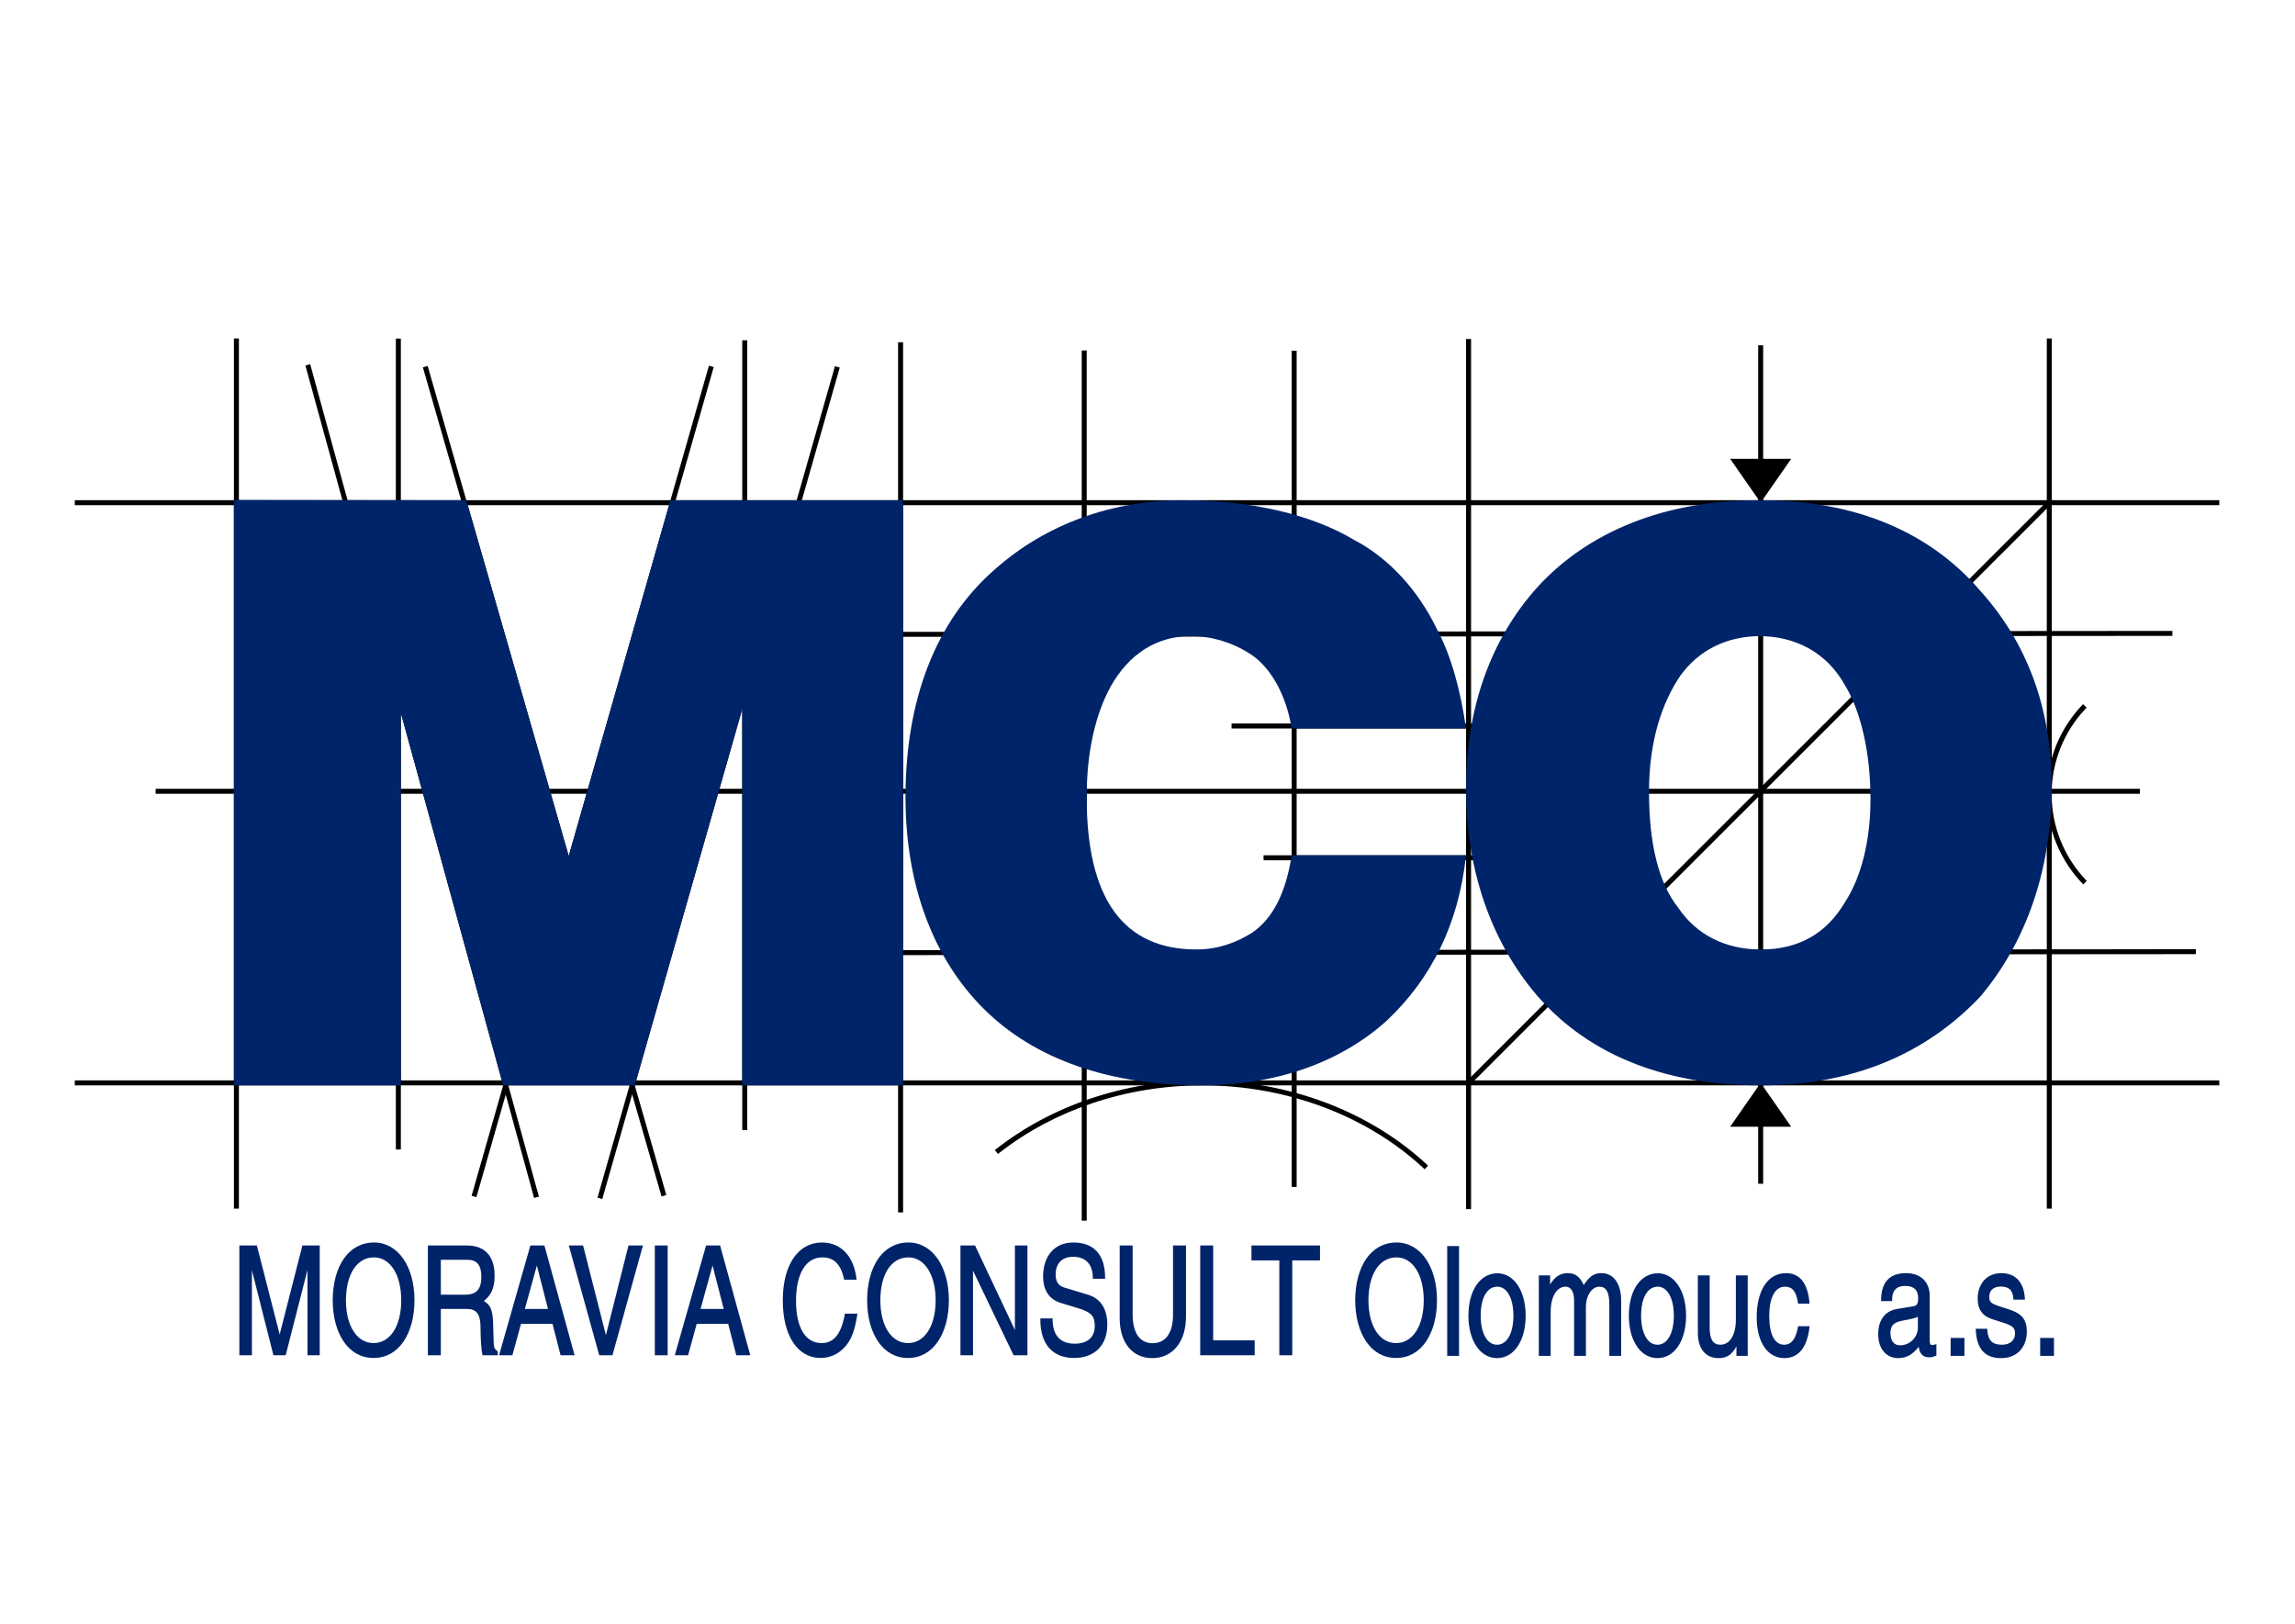
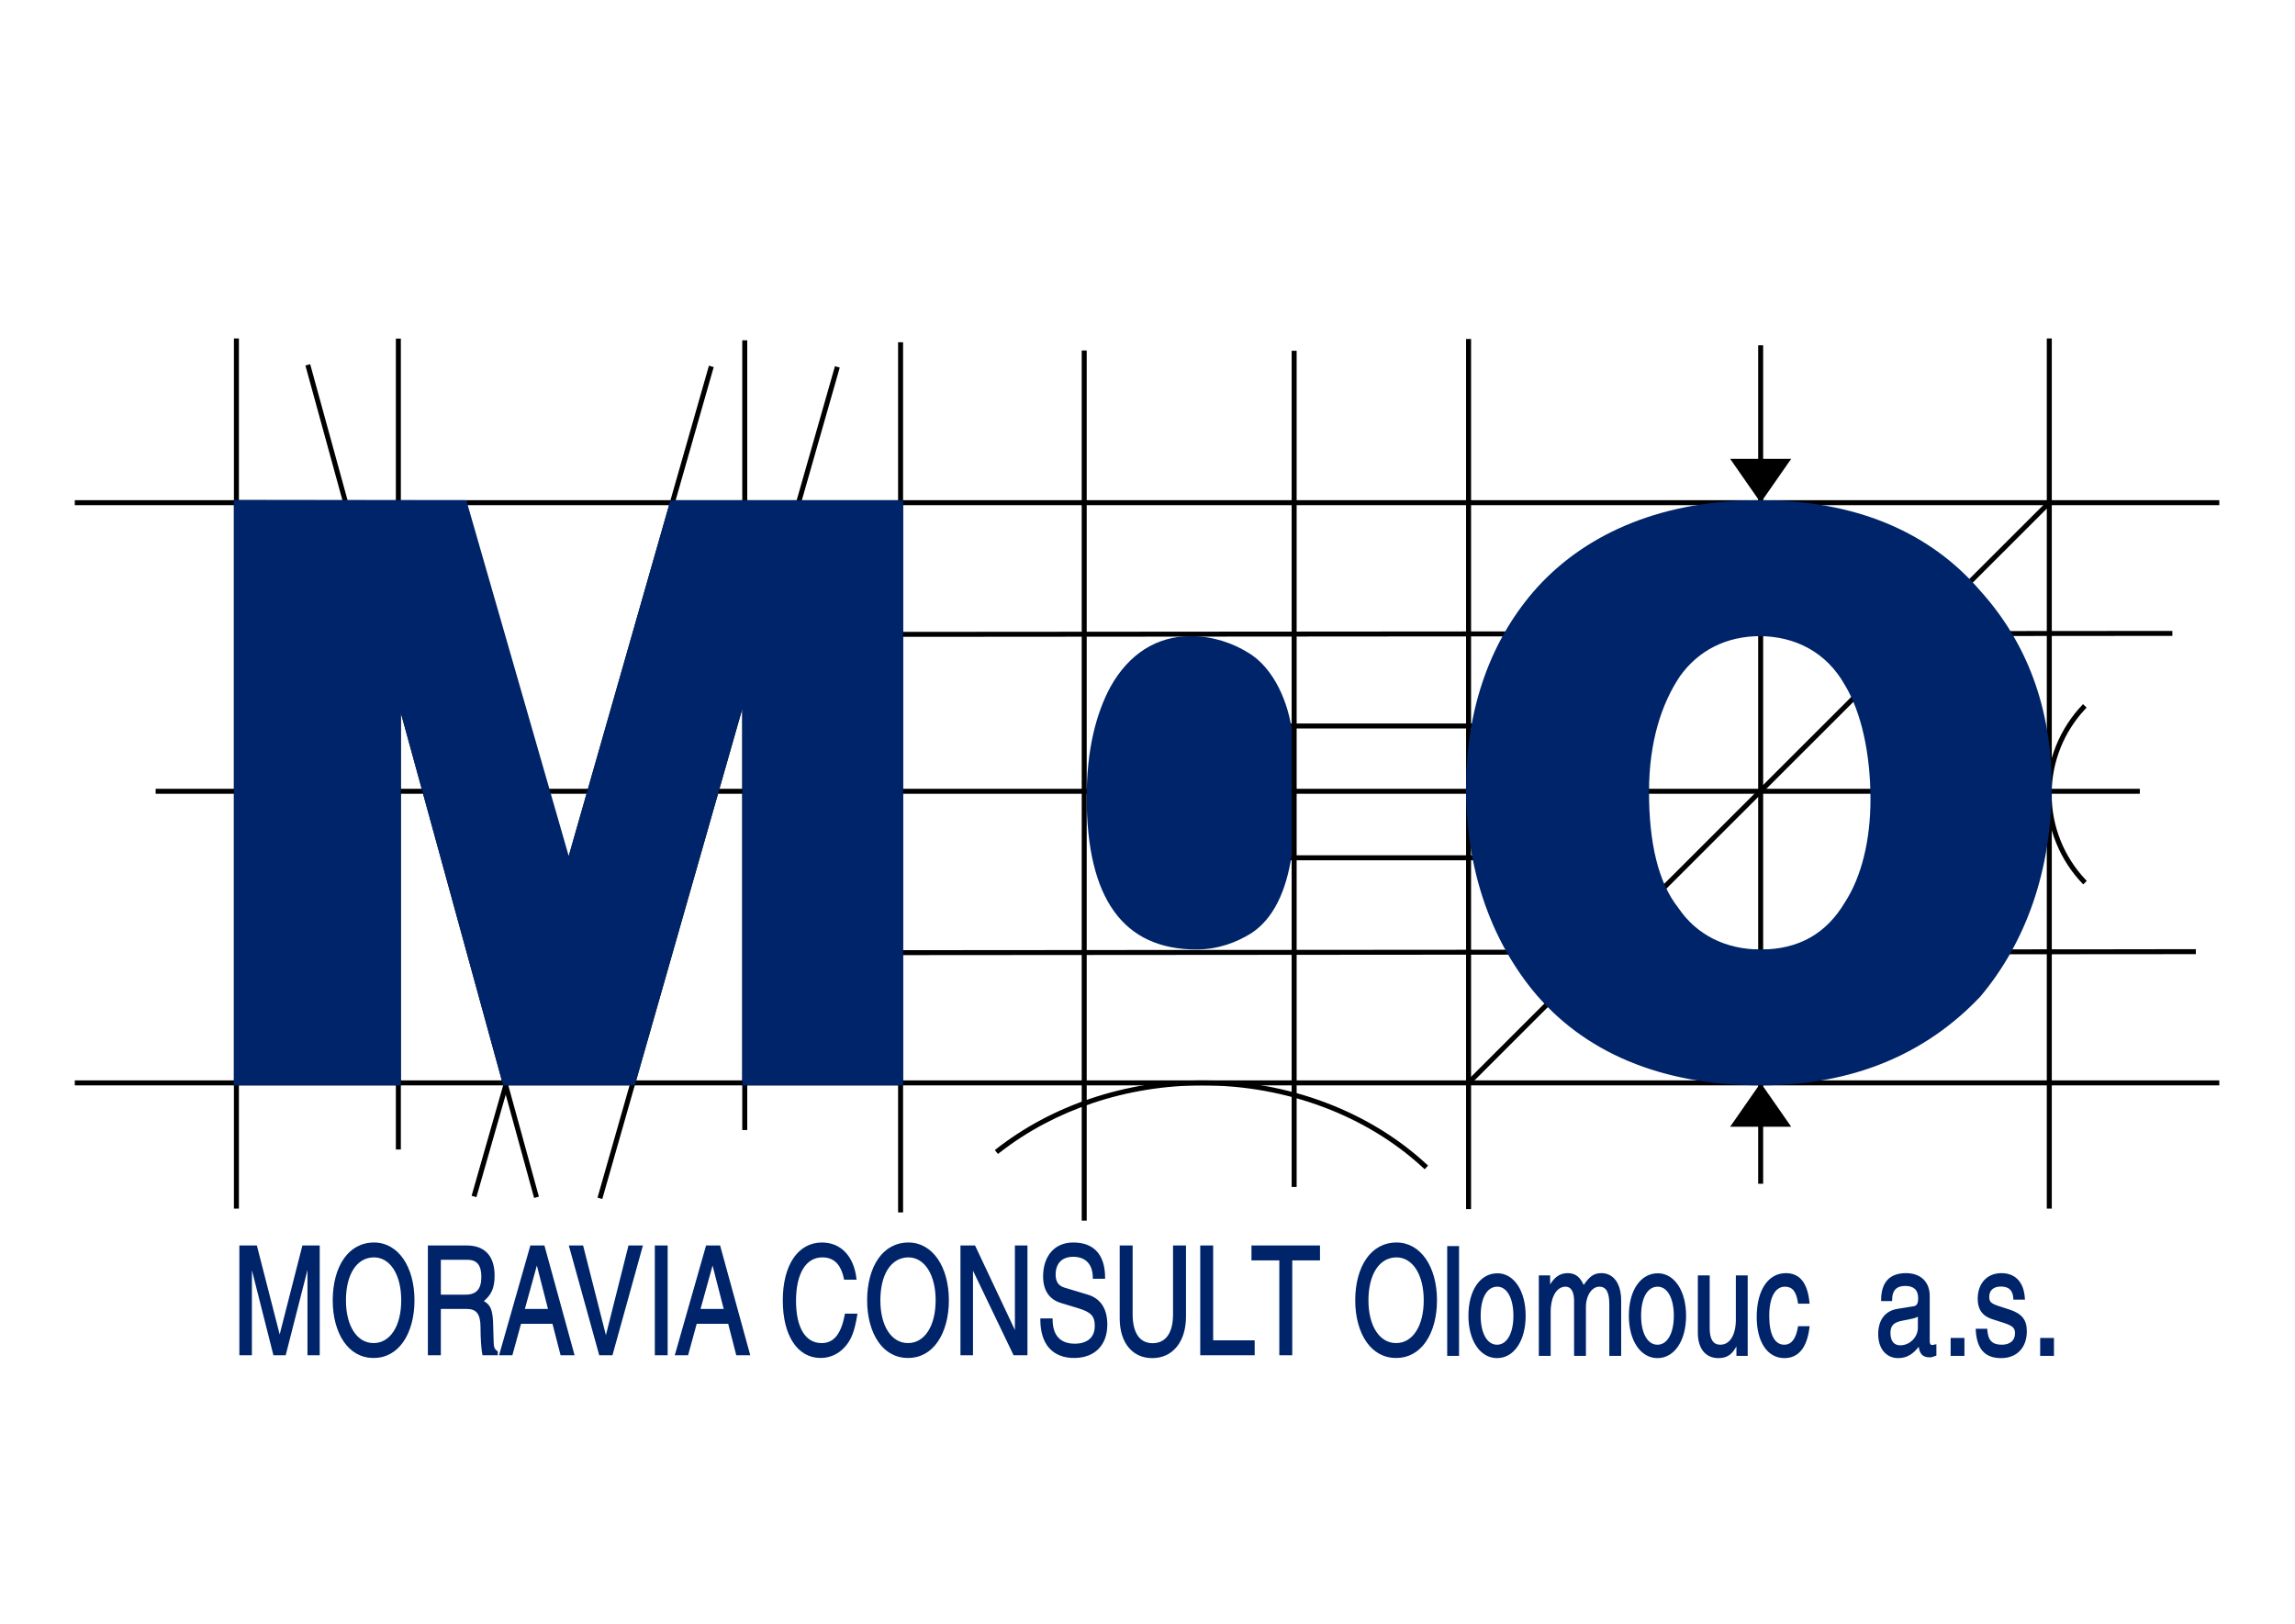
<svg xmlns="http://www.w3.org/2000/svg" xml:space="preserve" width="212px" height="150px" version="1.1" style="shape-rendering:geometricPrecision;         text-rendering:geometricPrecision;         image-rendering:optimizeQuality; fill-rule:evenodd;         clip-rule:evenodd" viewBox="0 0 800 565.66">
  <defs>
    <style type="text/css"> .fil0 {fill:black} .fil2
            {fill:#002469} .fil1 {fill:#002469;fill-rule:nonzero} </style>
  </defs>
  <g id="Layer_x0020_1">
    <polygon class="fil0" points="26.07,376.4 773.61,376.4             773.61,377.27 773.61,378.14 26.07,378.14 26.07,377.27             26.07,376.95 " />
    <polygon class="fil0" points="26.07,174.16 773.61,174.16             773.61,175.03 773.61,175.9 26.07,175.9 26.07,175.03             26.07,174.72 " />
    <polygon class="fil0" points="295.09,331.02 765.44,330.67             765.44,331.53 765.44,332.4 295.09,332.75 295.09,331.89 " />
    <polygon class="fil0" points="295.7,220.08 757.25,219.73             757.25,220.59 757.25,221.46 295.7,221.81 295.7,220.95 " />
    <polygon class="fil0" points="440.46,297.94 565.82,297.94             565.82,298.81 565.82,299.68 440.46,299.68 440.46,298.81             440.46,298.49 " />
    <polygon class="fil0" points="429.3,252 568.59,252             568.59,252.87 568.59,253.74 429.3,253.74 429.3,252.87             429.3,252.55 " />
    <polygon class="fil0" points="54.26,274.76 745.91,274.76             745.91,275.63 745.91,276.5 54.26,276.5 54.26,275.63             54.26,275.31 " />
    <polygon class="fil0" points="451.99,122.08 451.99,413.54             451.12,413.54 450.25,413.54 450.25,122.08 451.12,122.08             451.43,122.08 " />
    <polygon class="fil0" points="81.54,421.1 81.54,117.79             82.41,117.79 83.28,117.79 83.28,421.1 82.73,421.1             82.41,421.1 " />
    <polygon class="fil0" points="137.99,400.49 137.99,117.84             138.86,117.84 139.73,117.84 139.73,400.49 139.17,400.49             138.86,400.49 " />
    <polygon class="fil0" points="258.74,393.71 258.74,118.43             259.61,118.43 260.48,118.43 260.48,393.71 259.93,393.71             259.61,393.71 " />
    <polygon class="fil0" points="377.07,425.29 377.07,121.98             377.94,121.98 378.81,121.98 378.81,425.29 378.26,425.29             377.94,425.29 " />
    <polygon class="fil0" points="511.05,421.28 511.05,117.97             511.92,117.97 512.79,117.97 512.79,421.28 512.24,421.28             511.92,421.28 " />
    <polygon class="fil0" points="612.87,412.43 612.87,120.17             613.74,120.17 614.61,120.17 614.61,412.43 614.06,412.43             613.74,412.43 " />
    <polygon class="fil0" points="713.48,421.1 713.48,117.79             714.35,117.79 715.22,117.79 715.22,421.1 714.67,421.1             714.35,421.1 " />
    <polygon class="fil0" points="510.42,377.52 714.55,173.57             715.17,174.18 715.78,174.8 511.64,378.75 511.03,378.14 " />
    <polygon class="fil0" points="186.18,417.38 106.46,127.22             107.3,126.99 108.13,126.77 187.85,416.93 187.31,417.07             187.02,417.15 " />
-     <polygon class="fil0" points="230.6,416.86 147.41,127.86             148.25,127.62 149.08,127.39 232.28,416.39 231.73,416.54             231.44,416.62 " />
    <polygon class="fil0" points="164.39,416.63 247.12,127.28             247.95,127.52 248.79,127.76 166.07,417.11 165.23,416.87 " />
    <polygon class="fil0" points="208.28,417.28 291.05,127.46             291.88,127.7 292.72,127.94 209.95,417.75 209.12,417.51 " />
    <polygon class="fil0" points="313.06,422.42 313.06,119.11             313.93,119.11 314.8,119.11 314.8,422.42 314.25,422.42             313.93,422.42 " />
    <path class="fil0" d="M726.18 308.08c-4.1,-4.21 -7.29,-9.14             -9.45,-14.48 -2.17,-5.34 -3.31,-11.09 -3.31,-16.96 0,-5.86             1.14,-11.59 3.29,-16.92 2.16,-5.33 5.33,-10.25             9.4,-14.46l0.62 0.6 0.63 0.6c-0.21,0.22 -0.42,0.44             -0.62,0.66 -3.62,3.9 -6.46,8.39 -8.42,13.24 -2.07,5.12             -3.16,10.64 -3.16,16.28 0,5.64 1.1,11.18 3.18,16.31 2.03,5             4.99,9.62 8.77,13.6l0.31 0.32 -0.31 0.3 -0.31 0.31 -0.62             0.6z" />
    <path class="fil0" d="M346.79 400.69c9.85,-7.81 21.23,-13.88             33.51,-18 12.28,-4.12 25.45,-6.29 38.86,-6.29 14.95,0             29.57,2.7 42.96,7.75 13.41,5.07 25.59,12.5 35.68,21.96l-0.59             0.63 -0.6 0.64c-0.24,-0.23 -0.48,-0.46 -0.73,-0.68             -9.77,-8.99 -21.5,-16.06 -34.37,-20.92 -13.2,-4.99             -27.6,-7.64 -42.35,-7.64 -13.23,0 -26.22,2.13 -38.31,6.19             -11.75,3.95 -22.66,9.7 -32.16,17.08 -0.27,0.21 -0.55,0.42             -0.82,0.64l-0.54 -0.68 -0.54 -0.68z" />
    <polygon class="fil0" points="613.74,175.03 608.42,167.39             603.1,159.74 613.74,159.74 624.38,159.74 619.06,167.39 " />
    <polygon class="fil0" points="613.74,377.27 619.06,384.91             624.38,392.56 613.74,392.56 603.1,392.56 608.42,384.91 " />
    <path class="fil1" d="M111.45 434.27l0 37.62 0 0.32 -0.31 0             -3.64 0 -0.32 0 0 -0.32 0 -22.22 0 -7.18 -7.53 29.48 -0.06             0.24 -0.25 0 -3.79 0 -0.24 0 -0.06 -0.24 -7.44 -29.4 0 4.69             0 24.63 0 0.32 -0.31 0 -3.74 0 -0.32 0 0 -0.32 0 -37.62 0             -0.32 0.32 0 5.53 0 0.25 0 0.06 0.24 7.89 30.77 7.86 -30.77             0.06 -0.24 0.24 0 5.49 0 0.31 0 0 0.32zm604.53 32.23l0 5.6 0             0.32 -0.32 0 -4.17 0 -0.32 0 0 -0.32 0 -5.6 0 -0.32 0.32 0             4.17 0 0.32 0 0 0.32zm-10.85 -7.39c0.97,1.24 1.39,2.78             1.39,4.77 0,2.83 -0.87,5.16 -2.42,6.79 -1.56,1.62 -3.8,2.54             -6.53,2.54 -2.79,0 -4.92,-0.76 -6.4,-2.39 -1.47,-1.61             -2.29,-4.08 -2.46,-7.51l-0.02 -0.33 0.33 0 3.4 0 0.3 0 0.02             0.3c0.11,1.86 0.55,3.19 1.36,4.03 0.81,0.84 2.03,1.23             3.71,1.23 1.45,0 2.6,-0.38 3.39,-1.07 0.77,-0.68 1.2,-1.67             1.2,-2.91 0,-0.93 -0.21,-1.59 -0.76,-2.11 -0.6,-0.56             -1.59,-1.01 -3.15,-1.52l0 0 -4.08 -1.31c-1.69,-0.55             -2.95,-1.4 -3.78,-2.58 -0.84,-1.17 -1.24,-2.66 -1.24,-4.48             0,-2.7 0.81,-4.94 2.25,-6.5 1.45,-1.58 3.53,-2.47 6.02,-2.47             2.47,0 4.44,0.81 5.84,2.34 1.39,1.51 2.19,3.73             2.34,6.56l0.02 0.33 -0.33 0 -3.4 0 -0.3 0 -0.01             -0.3c-0.07,-1.46 -0.46,-2.54 -1.17,-3.23 -0.72,-0.69             -1.78,-1.03 -3.23,-1.03 -1.26,0 -2.26,0.34 -2.95,0.96l0             0c-0.68,0.6 -1.05,1.49 -1.05,2.6 0,0.88 0.14,1.47 0.62,1.94             0.51,0.5 1.41,0.9 2.9,1.38l3.54 1.15 0 0c2.17,0.7 3.68,1.6             4.65,2.82zm-20.36 7.39l0 5.6 0 0.32 -0.32 0 -4.18 0 -0.31 0             0 -0.32 0 -5.6 0 -0.32 0.31 0 4.18 0 0.32 0 0 0.32zm-18.06             0.42c1.12,-1.12 1.83,-2.66 1.83,-4.3l0 -3.86c-0.31,0.2             -0.7,0.36 -1.24,0.52 -0.85,0.25 -2.11,0.5 -4.11,0.87l0             0c-1.54,0.28 -2.6,0.72 -3.27,1.41 -0.65,0.68 -0.94,1.61             -0.94,2.89 0,1.4 0.32,2.48 0.9,3.21 0.58,0.71 1.43,1.09             2.52,1.09 1.66,0 3.19,-0.71 4.31,-1.83zm8.29 1.83l0 3.35 0             0.22 -0.2 0.08c-0.5,0.18 -0.85,0.32 -1.18,0.41l0             0c-0.34,0.09 -0.63,0.13 -0.97,0.13 -1.29,0 -2.21,-0.33             -2.84,-1.09 -0.51,-0.59 -0.82,-1.44 -0.98,-2.59 -1,1.27             -1.99,2.21 -3.05,2.85 -1.24,0.75 -2.57,1.1 -4.11,1.1 -2.11,0             -3.85,-0.84 -5.07,-2.31 -1.21,-1.46 -1.89,-3.54 -1.89,-6.03             0,-2.45 0.59,-4.46 1.7,-5.96 1.12,-1.51 2.77,-2.48             4.87,-2.84l0 0 5.78 -0.94 0 0c0.56,-0.09 0.95,-0.33             1.19,-0.75 0.27,-0.46 0.39,-1.15 0.39,-2.09 0,-1.4             -0.38,-2.46 -1.12,-3.17 -0.75,-0.71 -1.88,-1.07 -3.37,-1.07             -1.45,0 -2.6,0.34 -3.38,1.12 -0.78,0.78 -1.21,2.03             -1.21,3.86l0 0.31 -0.31 0 -3.21 0 -0.31 0 0 -0.31c0,-3.21             0.77,-5.51 2.17,-7.05 1.51,-1.64 3.72,-2.39 6.49,-2.39             2.56,0 4.63,0.76 6.06,2.13 1.43,1.38 2.22,3.37 2.22,5.84l0             15.77c0,0.47 0.08,0.81 0.23,1.03l0 0c0.13,0.19 0.32,0.28             0.57,0.28 0.22,0 0.39,-0.04 0.88,-0.14l0.27 -0.06 0.38 -0.08             0 0.39zm-47.95 -6.66l3.4 0 0.35 0 -0.04 0.35c-0.42,3.54             -1.36,6.21 -2.81,8.01 -1.48,1.83 -3.47,2.76 -5.95,2.76             -2.95,0 -5.38,-1.42 -7.06,-3.94 -1.65,-2.48 -2.58,-6.04             -2.58,-10.37 0,-4.65 0.98,-8.45 2.72,-11.11 1.77,-2.69             4.33,-4.2 7.45,-4.2 2.44,0 4.34,0.87 5.72,2.61 1.35,1.72             2.19,4.27 2.51,7.69l0.03 0.34 -0.34 0 -3.4 0 -0.28 0 -0.03             -0.27c-0.29,-2.01 -0.79,-3.44 -1.54,-4.35 -0.73,-0.89             -1.72,-1.3 -3.01,-1.3 -1.69,0 -3.04,0.92 -3.97,2.61             -0.97,1.76 -1.49,4.34 -1.49,7.61 0,3.25 0.49,5.78 1.4,7.49             0.89,1.65 2.18,2.52 3.82,2.52 1.24,0 2.25,-0.5 3.03,-1.49             0.82,-1.03 1.4,-2.6 1.76,-4.69l0.04 -0.27 0.27 0zm-17.83             -17.4l0 27.41 0 0.32 -0.31 0 -3.3 0 -0.32 0 0 -0.32 0             -2.96c-0.74,1.32 -1.48,2.26 -2.32,2.9 -1.09,0.83 -2.34,1.17             -3.97,1.17 -2.24,0 -4.04,-0.84 -5.28,-2.37 -1.21,-1.51             -1.88,-3.7 -1.88,-6.44l0 -19.71 0 -0.31 0.32 0 3.49 0 0.32 0             0 0.31 0 18.19c0,1.9 0.32,3.34 0.96,4.29 0.61,0.91 1.53,1.37             2.75,1.37 1.64,0 2.98,-0.83 3.91,-2.31 0.97,-1.52 1.5,-3.73             1.5,-6.44l0 -15.1 0 -0.31 0.32 0 3.5 0 0.31 0 0 0.31zm-27.35             21.16c1.02,-1.76 1.6,-4.31 1.6,-7.42 0,-3.09 -0.58,-5.64             -1.58,-7.41 -0.98,-1.73 -2.37,-2.71 -4.03,-2.71 -1.76,0             -3.2,0.95 -4.2,2.65 -1.03,1.76 -1.6,4.32 -1.6,7.47 0,3.11             0.58,5.66 1.6,7.42l0 0c0.99,1.72 2.4,2.69 4.11,2.69 1.7,0             3.11,-0.97 4.1,-2.69l0 0zm3.15 -18.01c1.72,2.62 2.72,6.3             2.72,10.59 0,4.33 -1,8.01 -2.74,10.61 -1.76,2.64 -4.26,4.17             -7.23,4.17 -2.96,0 -5.47,-1.54 -7.23,-4.18 -1.74,-2.6             -2.75,-6.28 -2.75,-10.6 0,-4.39 1,-8.07 2.76,-10.66             1.78,-2.62 4.32,-4.13 7.36,-4.13 2.9,0 5.37,1.56             7.11,4.2zm-19.91 5.29l0 18.97 0 0.32 -0.32 0 -3.49 0 -0.32 0             0 -0.32 0 -17.71c0,-2.09 -0.29,-3.64 -0.88,-4.65 -0.57,-0.95             -1.42,-1.43 -2.59,-1.43 -1.29,0 -2.45,0.76 -3.29,2l0             0c-0.87,1.28 -1.39,3.07 -1.39,5.08l0 16.71 0 0.32 -0.32 0             -3.5 0 -0.31 0 0 -0.32 0 -18.97c0,-1.56 -0.29,-2.78             -0.81,-3.61 -0.5,-0.79 -1.22,-1.21 -2.13,-1.21 -1.56,0             -2.85,0.85 -3.75,2.35 -0.94,1.55 -1.47,3.79 -1.47,6.51l0             14.93 0 0.32 -0.31 0 -3.5 0 -0.32 0 0 -0.32 0 -27.41 0 -0.31             0.32 0 3.3 0 0.32 0 0 0.31 0 2.84c0.74,-1.2 1.51,-2.11             2.36,-2.74 1.1,-0.82 2.33,-1.2 3.78,-1.2 1.36,0 2.47,0.34             3.41,1.1 0.83,0.67 1.52,1.65 2.14,3.02 1.06,-1.51 1.93,-2.51             2.83,-3.15 1.01,-0.72 2.04,-0.97 3.37,-0.97 2.12,0 3.85,0.93             5.05,2.61 1.17,1.65 1.82,4.02 1.82,6.93zm-39.16             12.72c1.02,-1.76 1.6,-4.31 1.6,-7.42 0,-3.09 -0.58,-5.64             -1.58,-7.41 -0.98,-1.73 -2.37,-2.71 -4.03,-2.71 -1.77,0             -3.2,0.95 -4.2,2.65 -1.03,1.76 -1.6,4.32 -1.6,7.47 0,3.11             0.58,5.66 1.6,7.42l0 0c0.99,1.72 2.4,2.69 4.11,2.69 1.7,0             3.11,-0.97 4.1,-2.69l0 0zm3.15 -18.01c1.72,2.62 2.72,6.3             2.72,10.59 0,4.33 -1,8.01 -2.74,10.61 -1.76,2.64 -4.26,4.17             -7.23,4.17 -2.96,0 -5.47,-1.54 -7.23,-4.18 -1.74,-2.6             -2.75,-6.28 -2.75,-10.6 0,-4.39 1,-8.07 2.76,-10.66             1.77,-2.62 4.32,-4.13 7.36,-4.13 2.9,0 5.37,1.56             7.11,4.2zm-20.5 -13.36l0 37.62 0 0.32 -0.32 0 -3.49 0 -0.32             0 0 -0.32 0 -37.62 0 -0.32 0.32 0 3.49 0 0.32 0 0             0.32zm-14.99 29.44c1.71,-2.61 2.68,-6.36 2.68,-10.88 0,-4.47             -0.97,-8.23 -2.66,-10.86 -1.67,-2.58 -4.03,-4.08 -6.83,-4.08             -2.96,0 -5.4,1.45 -7.09,4.01l0 0c-1.72,2.61 -2.69,6.38             -2.69,10.98 0,4.5 0.98,8.24 2.69,10.84 1.68,2.57 4.08,4.04             6.95,4.04 2.87,0 5.27,-1.47 6.95,-4.05zm3.41             -25.32c2.45,3.55 3.89,8.56 3.89,14.49 0,5.63 -1.35,10.85             -3.96,14.55 -2.4,3.4 -5.85,5.52 -10.29,5.52 -4.44,0             -7.89,-2.12 -10.29,-5.52 -2.61,-3.7 -3.96,-8.92 -3.96,-14.55             0,-5.8 1.35,-11 3.96,-14.67 2.44,-3.42 5.96,-5.51             10.48,-5.51 4.13,0 7.67,2.09 10.17,5.69zm-36.89 -4.33l0 4.56             0 0.31 -0.32 0 -9.35 0 0 32.75 0 0.32 -0.31 0 -3.89 0 -0.31             0 0 -0.32 0 -32.75 -9.39 0 -0.32 0 0 -0.31 0 -4.56 0 -0.32             0.32 0 23.25 0 0.32 0 0 0.32zm-22.77 33.06l0 4.56 0 0.32             -0.32 0 -18.35 0 -0.31 0 0 -0.32 0 -37.62 0 -0.32 0.31 0             3.89 0 0.31 0 0 0.32 0 32.75 14.15 0 0.32 0 0 0.31zm-23.94             -33.06l0 24.42c0,4.4 -1.15,8.02 -3.19,10.54 -2.05,2.55             -4.99,3.98 -8.59,3.98 -3.47,0 -6.31,-1.36 -8.28,-3.78             -1.96,-2.4 -3.05,-5.85 -3.05,-10.06l0 -25.1 0 -0.32 0.31 0             3.89 0 0.31 0 0 0.32 0 23.68c0,3.26 0.64,5.8 1.83,7.5             1.18,1.68 2.92,2.56 5.14,2.56 2.25,0 4.02,-0.88 5.23,-2.55             1.22,-1.7 1.88,-4.2 1.88,-7.4l0 -23.79 0 -0.32 0.32 0 3.88 0             0.32 0 0 0.32zm-29.12 20.52c1.12,1.75 1.69,4 1.69,6.74             0,3.59 -1.1,6.5 -3.1,8.51 -2,2.01 -4.89,3.12 -8.47,3.12             -3.58,0 -6.64,-1.1 -8.75,-3.52 -1.91,-2.19 -3.03,-5.45             -3.03,-9.95l0 -0.31 0.32 0 3.64 0 0.32 0 0 0.31c0,2.83             0.69,4.93 1.97,6.33 1.31,1.45 3.26,2.16 5.72,2.16 2.23,0             4,-0.57 5.2,-1.63 1.18,-1.04 1.81,-2.58 1.81,-4.55 0,-1.7             -0.31,-2.91 -1.18,-3.84 -0.88,-0.96 -2.36,-1.67             -4.66,-2.36l0 0 -5.87 -1.78 0 0c-2.09,-0.62 -3.66,-1.73             -4.72,-3.29 -1.05,-1.56 -1.58,-3.58 -1.58,-6.03 0,-3.47             0.98,-6.49 2.86,-8.6 1.78,-2 4.35,-3.19 7.65,-3.19 3.53,0             6.36,1.01 8.28,3.16 1.82,2.02 2.82,5.04 2.82,9.16l0 0.31             -0.32 0 -3.64 0 -0.32 0 0 -0.31c0,-2.4 -0.65,-4.21             -1.78,-5.42 -1.2,-1.28 -2.95,-1.92 -5.04,-1.92 -1.95,0             -3.48,0.57 -4.53,1.62 -1.04,1.06 -1.61,2.61 -1.61,4.57             0,1.27 0.25,2.26 0.77,3 0.5,0.74 1.29,1.25 2.36,1.57l0 0             8.15 2.46 0.01 0c2.21,0.68 3.89,1.92 5.03,3.68zm-26.15             -20.52l0 37.62 0 0.32 -0.31 0 -4.32 0 -0.2 0 -0.09 -0.18             -14.06 -29.3 0 29.16 0 0.32 -0.31 0 -3.74 0 -0.32 0 0 -0.32             0 -37.62 0 -0.32 0.32 0 4.56 0 0.2 0 0.09 0.18 13.81 29.28 0             -29.14 0 -0.32 0.32 0 3.74 0 0.31 0 0 0.32zm-34.68             29.65c1.71,-2.61 2.68,-6.36 2.68,-10.88 0,-4.47 -0.98,-8.23             -2.67,-10.86 -1.66,-2.58 -4.02,-4.08 -6.82,-4.08 -2.97,0             -5.4,1.45 -7.1,4.01l0 0c-1.72,2.61 -2.68,6.38 -2.68,10.98             0,4.5 0.98,8.24 2.68,10.84 1.69,2.57 4.08,4.04 6.95,4.04             2.88,0 5.28,-1.47 6.96,-4.05zm3.4 -25.32c2.45,3.55 3.89,8.56             3.89,14.49 0,5.63 -1.35,10.85 -3.96,14.55 -2.39,3.4             -5.85,5.52 -10.29,5.52 -4.43,0 -7.89,-2.12 -10.28,-5.52             -2.61,-3.7 -3.96,-8.92 -3.96,-14.55 0,-5.8 1.35,-11             3.96,-14.67 2.43,-3.42 5.96,-5.51 10.48,-5.51 4.13,0             7.67,2.09 10.16,5.69zm-32.08 19.1l3.73 0 0.38 0 -0.06             0.37c-0.49,3.01 -1.02,5.19 -1.7,6.92 -0.68,1.76 -1.51,3.06             -2.6,4.29 -1.12,1.26 -2.43,2.23 -3.85,2.88 -1.45,0.66             -3.01,1 -4.64,1 -4.05,0 -7.36,-1.97 -9.65,-5.49 -2.27,-3.47             -3.53,-8.47 -3.53,-14.58 0,-6.14 1.31,-11.16 3.66,-14.66             2.38,-3.54 5.81,-5.52 10,-5.52 3.26,0 6.06,1.17 8.15,3.38             2.04,2.14 3.4,5.26 3.87,9.22l0.04 0.35 -0.36 0 -3.73 0 -0.26             0 -0.05 -0.25c-0.57,-2.71 -1.51,-4.6 -2.79,-5.8 -1.26,-1.18             -2.86,-1.71 -4.77,-1.71 -2.84,0 -5.11,1.4 -6.68,3.96             -1.6,2.61 -2.47,6.42 -2.47,11.19 0,4.7 0.83,8.4 2.38,10.92             1.51,2.47 3.73,3.8 6.53,3.8 1.99,0 3.67,-0.67 5.01,-2.23             1.38,-1.6 2.41,-4.12 3.08,-7.78l0.04 -0.26 0.27 0zm-50.59             -1.64l8.07 0 -3.88 -15.12 -4.19 15.12zm6.88 -21.88l10.34             37.63 0.11 0.4 -0.41 0 -4.22 0 -0.25 0 -0.06 -0.24 -2.75             -10.71 -10.98 0 -2.94 10.72 -0.07 0.23 -0.24 0 -3.98 0 -0.42             0 0.12 -0.4 10.73 -37.63 0.06 -0.23 0.24 0 4.42 0 0.24 0             0.06 0.23zm-18.35 0.09l0 37.62 0 0.32 -0.32 0 -3.83 0 -0.32             0 0 -0.32 0 -37.62 0 -0.32 0.32 0 3.83 0 0.32 0 0             0.32zm-13.41 -0.32l4.37 0 0.42 0 -0.11 0.4 -10.44 37.63             -0.07 0.23 -0.24 0 -4.12 0 -0.24 0 -0.07 -0.23 -10.43 -37.63             -0.11 -0.4 0.41 0 4.32 0 0.25 0 0.06 0.24 7.89 31.02 7.81             -31.02 0.06 -0.24 0.24 0zm-36.36 22.11l8.06 0 -3.88 -15.12             -4.18 15.12zm6.88 -21.88l10.34 37.63 0.11 0.4 -0.41 0 -4.23             0 -0.24 0 -0.06 -0.24 -2.76 -10.71 -10.97 0 -2.95 10.72             -0.06 0.23 -0.24 0 -3.98 0 -0.42 0 0.11 -0.4 10.73 -37.63             0.07 -0.23 0.24 0 4.41 0 0.24 0 0.07 0.23zm-23.39             15.41c0.91,-1.02 1.34,-2.59 1.34,-4.74 0,-2.02 -0.4,-3.51             -1.2,-4.49 -0.8,-0.95 -2,-1.43 -3.63,-1.43l-9.29 0 0 12.16             8.62 0c1.89,0 3.27,-0.49 4.16,-1.5zm7.07 21.46l0 0.84 0 0.32             -0.31 0 -4.76 0 -0.25 0 -0.06 -0.25c-0.18,-0.8 -0.34,-2.23             -0.46,-3.98 -0.11,-1.65 -0.18,-3.58 -0.18,-5.52 0,-2.34             -0.38,-3.95 -1.17,-4.97 -0.77,-0.99 -1.96,-1.42             -3.61,-1.42l-9.05 0 0 15.82 0 0.32 -0.32 0 -3.88 0 -0.32 0 0             -0.32 0 -37.62 0 -0.32 0.32 0 13.25 0c6.27,0 9.69,3.67             9.69,10.48 0,2.17 -0.27,3.84 -0.91,5.3l0 0c-0.59,1.34             -1.51,2.47 -2.83,3.61 1.07,0.6 1.79,1.3 2.29,2.31 0.54,1.12             0.79,2.61 0.91,4.8l0 0.01 0.2 6.81 0 0c0.02,1.12 0.09,1.81             0.29,2.31 0.18,0.48 0.5,0.81 1.04,1.22l0.12 0.1 0             0.15zm-36.34 -7.13c1.71,-2.61 2.68,-6.36 2.68,-10.88 0,-4.47             -0.97,-8.23 -2.66,-10.86 -1.67,-2.58 -4.03,-4.08 -6.83,-4.08             -2.97,0 -5.4,1.45 -7.09,4.01l0 0c-1.72,2.61 -2.69,6.38             -2.69,10.98 0,4.5 0.98,8.24 2.69,10.84 1.68,2.57 4.07,4.04             6.95,4.04 2.87,0 5.27,-1.47 6.95,-4.05zm3.41             -25.32c2.45,3.55 3.89,8.56 3.89,14.49 0,5.63 -1.35,10.85             -3.96,14.55 -2.4,3.4 -5.86,5.52 -10.29,5.52 -4.44,0             -7.89,-2.12 -10.29,-5.52 -2.61,-3.7 -3.96,-8.92 -3.96,-14.55             0,-5.8 1.35,-11 3.96,-14.67 2.43,-3.42 5.96,-5.51             10.48,-5.51 4.13,0 7.67,2.09 10.17,5.69z" />
    <path class="fil2" d="M613.74 174.18c32.54,0 58.69,10.74             76.56,31.58 15.95,17.68 24.88,40.41 24.88,68.19 0,29.05             -8.93,54.31 -24.88,73.25 -19.14,20.2 -44.66,30.94             -76.56,30.94 -34.45,0 -61.88,-11.37 -79.75,-33.47             -14.67,-18.31 -22.96,-42.3 -22.96,-70.09 0,-28.41             8.93,-52.41 24.88,-70.09 17.86,-19.57 44.66,-30.31             77.19,-30.31l0.64 0zm0 47.36c-12.12,0 -21.69,5.05             -28.07,13.89 -6.38,9.48 -10.85,22.74 -10.85,40.42 0,17.68             3.19,31.57 10.21,40.41 6.38,9.47 16.59,14.52 28.71,14.52             13.4,0 22.97,-5.68 29.35,-16.42 5.74,-8.84 8.93,-21.47             8.93,-35.99 0,-15.78 -3.19,-30.31 -8.93,-39.78 -6.38,-11.37             -17.23,-17.05 -29.99,-17.05l0.64 0z" />
-     <path class="fil2" d="M450.25 253.74c-1.92,-12 -7.66,-22.1             -15.31,-26.52 -5.11,-3.16 -12.12,-5.68 -19.78,-5.68 -12.12,0             -21.69,6.31 -28.07,17.68 -5.1,9.47 -8.29,22.1 -8.29,38.51             0,35.36 12.76,53.04 38.27,53.04 7.66,0 14.04,-2.53             19.14,-5.68 7.66,-5.05 12.12,-14.52 14.04,-27.15l60.78             0c-2.55,23.99 -12.12,42.93 -27.43,57.46 -15.95,14.52             -38.46,22.73 -64.61,22.73 -31.9,0 -58.06,-8.84 -75.92,-26.52             -17.86,-17.68 -27.43,-43.57 -27.43,-73.88 0,-33.46             10.2,-61.24 31.26,-79.55 17.86,-15.79 40.83,-24 65.71,-24             23.6,0 44.83,5.05 59.51,13.89 12.12,6.32 22.33,17.68             28.71,30.94 5.1,9.47 8.29,21.47 10.2,34.73l-60.78 0z" />
+     <path class="fil2" d="M450.25 253.74c-1.92,-12 -7.66,-22.1             -15.31,-26.52 -5.11,-3.16 -12.12,-5.68 -19.78,-5.68 -12.12,0             -21.69,6.31 -28.07,17.68 -5.1,9.47 -8.29,22.1 -8.29,38.51             0,35.36 12.76,53.04 38.27,53.04 7.66,0 14.04,-2.53             19.14,-5.68 7.66,-5.05 12.12,-14.52 14.04,-27.15l60.78             0l-60.78 0z" />
    <polygon class="fil2" points="162.55,174.18 198.25,298.2             233.71,174.18 314.8,174.18 314.8,378.14 258.74,378.14             258.74,246.91 221.27,378.14 175.4,378.14 139.73,248.29             139.73,378.14 81.54,378.14 81.54,174.08 " />
  </g>
</svg>